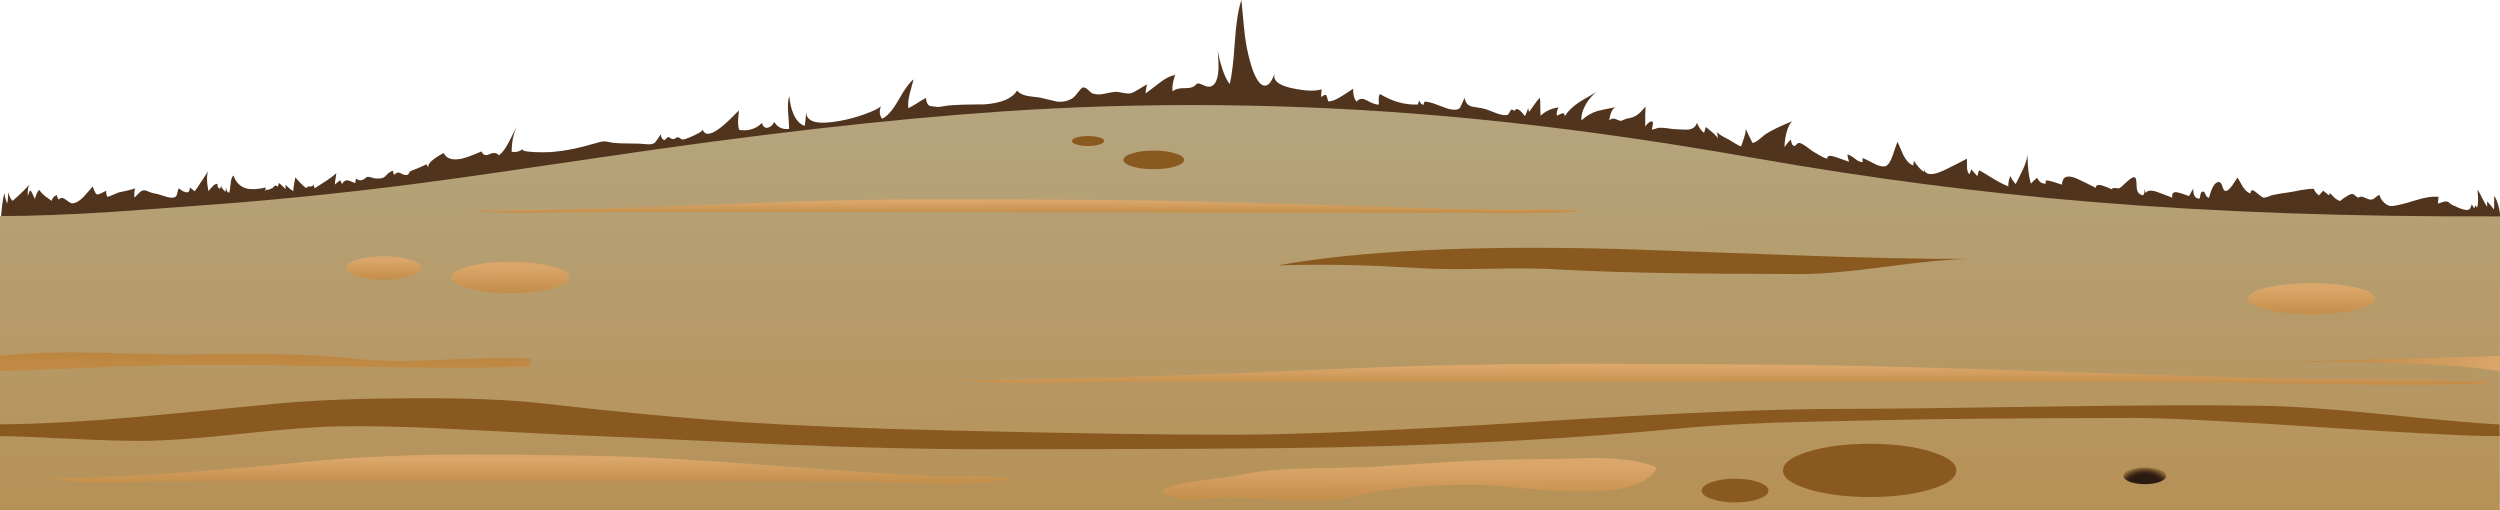
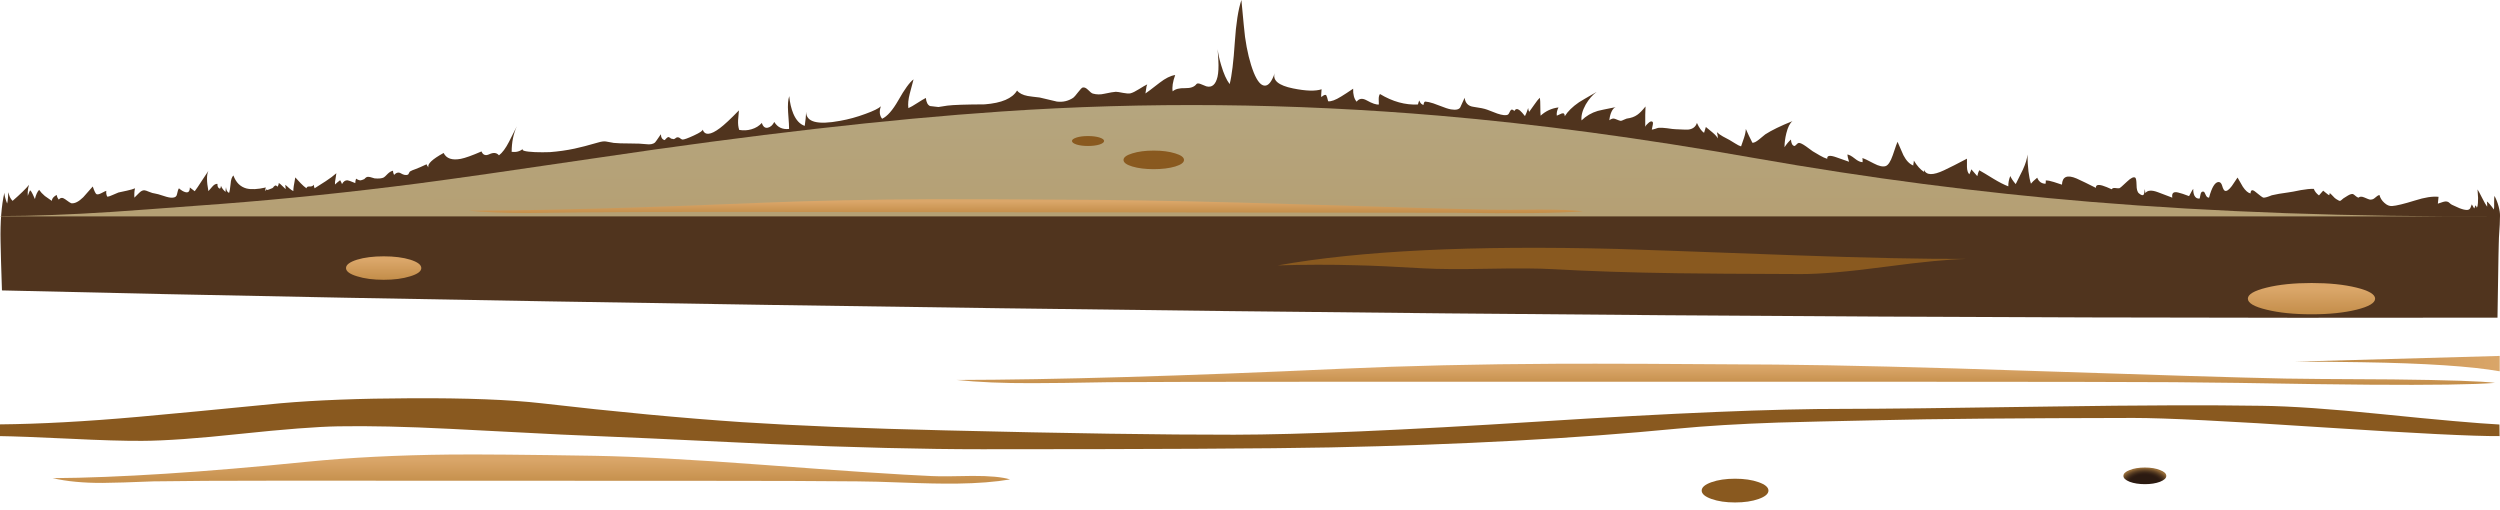
<svg xmlns="http://www.w3.org/2000/svg" xmlns:xlink="http://www.w3.org/1999/xlink" version="1.1" id="Layer_4" x="0px" y="0px" width="894.85px" height="182.55px" viewBox="0 0 894.85 182.55" style="enable-background:new 0 0 894.85 182.55;" xml:space="preserve">
  <symbol id="flash2.ai_x2F_Layer_4_x2F__x3C_Compound_Path_x3E_" viewBox="0 -6.65 21.65 6.65">
    <g id="Layer_1_8_">
      <path style="fill-rule:evenodd;clip-rule:evenodd;fill:#89591F;" d="M10.8,0c3,0,5.567-0.333,7.7-1    c2.1-0.633,3.15-1.417,3.15-2.35c0-0.933-1.05-1.717-3.15-2.35c-2.133-0.633-4.7-0.95-7.7-0.95S5.25-6.333,3.15-5.7    S0-4.283,0-3.35C0-2.417,1.05-1.633,3.15-1C5.283-0.333,7.833,0,10.8,0z" />
    </g>
  </symbol>
  <symbol id="flash2.ai_x2F_Layer_4_x2F__x3C_Compound_Path_x3E__x5F_1" viewBox="0 -3.55 11.5 3.55">
    <g id="Layer_1_7_">
      <path style="fill-rule:evenodd;clip-rule:evenodd;fill:#89591F;" d="M5.75,0C7.317,0,8.667-0.167,9.8-0.5    c1.133-0.367,1.7-0.783,1.7-1.25c0-0.5-0.567-0.933-1.7-1.3c-1.133-0.333-2.483-0.5-4.05-0.5c-1.6,0-2.95,0.167-4.05,0.5    C0.567-2.683,0-2.25,0-1.75C0-1.283,0.567-0.867,1.7-0.5C2.8-0.167,4.15,0,5.75,0z" />
    </g>
  </symbol>
  <symbol id="flash2.ai_x2F_Layer_4_x2F__x3C_Compound_Path_x3E__x5F_2" viewBox="0 -19.05 62.05 19.05">
    <g id="Layer_1_6_">
-       <path style="fill-rule:evenodd;clip-rule:evenodd;fill:#89591F;" d="M52.95-2.8c6.066-1.867,9.1-4.117,9.1-6.75    s-3.033-4.867-9.1-6.7c-6.034-1.867-13.333-2.8-21.9-2.8c-8.566,0-15.883,0.933-21.95,2.8C3.033-14.417,0-12.183,0-9.55    S3.033-4.667,9.1-2.8C15.167-0.933,22.483,0,31.05,0C39.583,0,46.883-0.933,52.95-2.8z" />
-     </g>
+       </g>
  </symbol>
  <symbol id="flash2.ai_x2F_Layer_4_x2F__x3C_Path_x3E_" viewBox="7.2 -5.5 73.3 5.5">
    <g id="Layer_1_16_">
      <linearGradient id="SVGID_1_" gradientUnits="userSpaceOnUse" x1="-0.013" y1="-2.75" x2="80.512" y2="-2.75">
        <stop offset="0" style="stop-color:#B78038" />
        <stop offset="1" style="stop-color:#DAA669" />
      </linearGradient>
      <path style="fill-rule:evenodd;clip-rule:evenodd;fill:url(#SVGID_1_);" d="M80.5,0v-5.5C70.3-3.7,53.817-2.617,31.05-2.25    C22.525-2.1,14.575-2.033,7.2-2.05L80.5,0z" />
    </g>
  </symbol>
  <symbol id="flash2.ai_x2F_Layer_4_x2F__x3C_Path_x3E__x5F_1" viewBox="0 -18.25 894.7 18.261">
    <g id="Layer_1_15_">
      <path style="fill-rule:evenodd;clip-rule:evenodd;fill:#89591F;" d="M894.65-9.4l0.05-4.15c-9.233-0.067-30.4,0.983-63.5,3.15    c-33.733,2.233-56.25,3.35-67.55,3.35C721.917-7.117,691.7-7.383,673-7.85c-16.267-0.333-28.434-0.617-36.5-0.85    c-13.833-0.466-25.934-1.2-36.3-2.2c-36.034-3.5-77.384-5.733-124.05-6.7c-22.333-0.433-63.9-0.65-124.7-0.65    c-20.767,0-45.85,0.617-75.25,1.85c-33.3,1.6-58.383,2.733-75.25,3.4c-17.7,0.933-30.983,1.617-39.85,2.05    c-15.867,0.8-29.217,1.1-40.05,0.9c-7.6-0.133-19.283-1.034-35.05-2.7c-15.233-1.633-26.95-2.467-35.15-2.5    C44.517-15.283,36-15.033,25.3-14.5c-12,0.567-20.433,0.883-25.3,0.95v4.2c14.3,0.133,30.817,1.033,49.55,2.7    c10.833,0.967,27.767,2.583,50.8,4.85c12.9,1.133,28.5,1.733,46.8,1.8c19.767,0.1,35.333-0.5,46.7-1.8    c26.533-3.067,50.433-5.317,71.7-6.75c20-1.3,44.284-2.284,72.85-2.95c43.6-1.067,78.05-1.583,103.35-1.55    c24,0.033,60.317,1.6,108.95,4.7c48.1,3.067,84.5,4.583,109.2,4.55c12.8,0,37.75,0.283,74.85,0.85    c31.233,0.467,56.167,0.55,74.8,0.25c10.5-0.133,24.7-1.117,42.6-2.95C872.783-7.75,886.95-9,894.65-9.4z" />
    </g>
  </symbol>
  <symbol id="flash2.ai_x2F_Layer_4_x2F__x3C_Path_x3E__x5F_10" viewBox="0 -5.017 399.05 5.024">
    <g id="Layer_1_4_">
      <linearGradient id="SVGID_2_" gradientUnits="userSpaceOnUse" x1="15845.185" y1="-553.266" x2="15851.61" y2="-553.266" gradientTransform="matrix(1.556420e-004 1 -1 -0.001 -356.207 -15853.1)">
        <stop offset="0" style="stop-color:#B78038" />
        <stop offset="1" style="stop-color:#DAA669" />
      </linearGradient>
      <path style="fill-rule:evenodd;clip-rule:evenodd;fill:url(#SVGID_2_);" d="M399.05-4.35c-9.6-0.667-24.883-0.833-45.85-0.5    L94.8-4.55C71.333-4.55,53.733-4.6,42-4.7c-9.433-0.133-16.483-0.216-21.15-0.25C12.75-4.95,5.8-4.667,0-4.1    c26.233,0.033,61.517,0.983,105.85,2.85C123.683-0.517,143.633-0.1,165.7,0c11.5,0.033,31.566-0.05,60.2-0.25    c17.633-0.133,41.083-0.65,70.35-1.55c34.333-1.067,57.683-1.717,70.05-1.95c3.3-0.067,8.967-0.05,17,0.05    C390.433-3.7,395.683-3.917,399.05-4.35z" />
    </g>
  </symbol>
  <symbol id="flash2.ai_x2F_Layer_4_x2F__x3C_Path_x3E__x5F_11" viewBox="0 -7.604 550.65 7.574">
    <g id="Layer_1_3_">
      <linearGradient id="SVGID_3_" gradientUnits="userSpaceOnUse" x1="15841.408" y1="-629.484" x2="15851.033" y2="-629.484" gradientTransform="matrix(1.038961e-004 1 -1 -0.001 -355.806 -15853.1)">
        <stop offset="0" style="stop-color:#B78038" />
        <stop offset="1" style="stop-color:#DAA669" />
      </linearGradient>
      <path style="fill-rule:evenodd;clip-rule:evenodd;fill:url(#SVGID_3_);" d="M505.65-7.55c-10.3,0.066-25.967,0.283-47,0.65    c-13.333,0.167-21,0.25-23,0.25c-18.933,0.1-47.4,0.15-85.4,0.15c-75.7,0.033-151.417,0.033-227.15,0    c-30.5,0-53.35-0.05-68.55-0.15C42.283-6.883,33.133-7,27.1-7C16.667-7.033,7.633-6.65,0-5.85c35.033,0.067,80.85,1.4,137.45,4    c23.2,1.067,49.1,1.667,77.7,1.8c15.533,0.066,41.583-0.034,78.15-0.3c22.833-0.2,53.3-0.95,91.4-2.25    c44.433-1.5,74.75-2.417,90.95-2.75c4.3-0.1,17.067-0.2,38.3-0.3c20.066-0.233,32.3-0.65,36.7-1.25    C543.083-7.5,528.083-7.717,505.65-7.55z" />
    </g>
  </symbol>
  <symbol id="flash2.ai_x2F_Layer_4_x2F__x3C_Path_x3E__x5F_12" viewBox="0 -15.367 177.65 15.367">
    <g id="Layer_1_2_">
      <linearGradient id="SVGID_4_" gradientUnits="userSpaceOnUse" x1="15830.182" y1="-443.412" x2="15849.731" y2="-443.412" gradientTransform="matrix(5.115090e-005 1 -1 -0.001 -355.397 -15853.1)">
        <stop offset="0" style="stop-color:#B78038" />
        <stop offset="1" style="stop-color:#DAA669" />
      </linearGradient>
-       <path style="fill-rule:evenodd;clip-rule:evenodd;fill:url(#SVGID_4_);" d="M155.85,0c9.3-0.1,16.566-1.233,21.8-3.4    c-2.7-6.133-12.617-9.017-29.75-8.65c-5.066,0.1-11.667,0.533-19.8,1.3C120.233-9.983,115.533-9.6,114-9.6    c-8.8,0.033-16.3-0.217-22.5-0.75c-7.733-0.633-15.1-1.783-22.1-3.45c-5.967-1.434-13.717-1.883-23.25-1.35    c-13.1,0.767-20.917,1.1-23.45,1c-5.2-0.533-9.184-0.783-11.95-0.75C5.85-14.867,2.267-13.783,0-11.65    C2.867-10.15,7.467-9,13.8-8.2c8.7,1.133,13.534,1.8,14.5,2c6.333,1.434,14.034,2.233,23.1,2.4c15.133,0.3,22.833,0.466,23.1,0.5    c17.167,1.133,26.933,1.767,29.3,1.9c11.1,0.633,20.883,0.95,29.35,0.95C137.683-0.45,145.25-0.3,155.85,0z" />
    </g>
  </symbol>
  <symbol id="flash2.ai_x2F_Layer_4_x2F__x3C_Path_x3E__x5F_2" viewBox="0 -10.467 342.7 10.447">
    <g id="Layer_1_14_">
      <linearGradient id="SVGID_5_" gradientUnits="userSpaceOnUse" x1="15837.35" y1="-525.74" x2="15850.6" y2="-525.74" gradientTransform="matrix(7.547170e-005 1 -1 -0.001 -355.585 -15853.1)">
        <stop offset="0" style="stop-color:#B78038" />
        <stop offset="1" style="stop-color:#DAA669" />
      </linearGradient>
      <path style="fill-rule:evenodd;clip-rule:evenodd;fill:url(#SVGID_5_);" d="M329.2-7.7c6.133,0.034,10.633-0.383,13.5-1.25    c-5.233-0.9-11.583-1.4-19.05-1.5c-4.9-0.066-11.667,0.067-20.3,0.4c-5.9,0.233-10.983,0.367-15.25,0.4    c-12.5,0.133-31.317,0.2-56.45,0.2L81.4-9.4c-20.167,0-35.283-0.083-45.35-0.25c-8.1-0.333-14.15-0.517-18.15-0.55    C11-10.233,5.033-9.667,0-8.5c23.6,0.167,53.9,2.117,90.9,5.85c15.333,1.533,32.467,2.4,51.4,2.6    c10.233,0.1,27.467-0.05,51.7-0.45c15.067-0.267,35.217-1.35,60.45-3.25c29.2-2.2,49.25-3.533,60.15-4    C317.433-7.883,322.3-7.867,329.2-7.7z" />
    </g>
  </symbol>
  <symbol id="flash2.ai_x2F_Layer_4_x2F__x3C_Path_x3E__x5F_3" viewBox="0 -6.75 190.05 6.718">
    <g id="Layer_1_13_">
      <linearGradient id="SVGID_6_" gradientUnits="userSpaceOnUse" x1="95.025" y1="6.712" x2="95.025" y2="-39.013">
        <stop offset="0" style="stop-color:#B78038" />
        <stop offset="1" style="stop-color:#DAA669" />
      </linearGradient>
-       <path style="fill-rule:evenodd;clip-rule:evenodd;fill:url(#SVGID_6_);" d="M190.05-2.35L189.3-5.1    c-14.566-0.566-33.3-0.633-56.2-0.2C102.2-4.733,83.5-4.45,77-4.45C66.467-4.483,53.633-4.767,38.5-5.3C21.4-6,8.567-6.483,0-6.75    v5.45c4.733,0.466,8.767,0.783,12.1,0.95c6.467,0.367,14.75,0.417,24.85,0.15C50.983-0.567,59.267-0.75,61.8-0.75    c7.367,0,18.434,0.05,33.2,0.15c12.733-0.133,23.733-0.733,33-1.8c7.233-0.833,17.6-0.917,31.1-0.25    C173.4-1.95,183.717-1.85,190.05-2.35z" />
    </g>
  </symbol>
  <symbol id="flash2.ai_x2F_Layer_4_x2F__x3C_Path_x3E__x5F_4" viewBox="0 -8.4 26.95 8.4">
    <g id="Layer_1_12_">
      <linearGradient id="SVGID_7_" gradientUnits="userSpaceOnUse" x1="15840.508" y1="-367.715" x2="15851.158" y2="-367.715" gradientTransform="matrix(9.389672e-005 1 -1 -0.001 -355.728 -15853.1)">
        <stop offset="0" style="stop-color:#B78038" />
        <stop offset="1" style="stop-color:#DAA669" />
      </linearGradient>
      <path style="fill-rule:evenodd;clip-rule:evenodd;fill:url(#SVGID_7_);" d="M26.95-4.2c0-1.167-1.317-2.15-3.95-2.95    c-2.633-0.833-5.8-1.25-9.5-1.25c-3.733,0-6.917,0.417-9.55,1.25C1.317-6.35,0-5.367,0-4.2c0,1.167,1.317,2.167,3.95,3    C6.583-0.4,9.767,0,13.5,0s6.9-0.4,9.5-1.2C25.633-2.033,26.95-3.033,26.95-4.2z" />
    </g>
  </symbol>
  <symbol id="flash2.ai_x2F_Layer_4_x2F__x3C_Path_x3E__x5F_5" viewBox="0 -11.2 42.2 11.2">
    <g id="Layer_1_11_">
      <linearGradient id="SVGID_8_" gradientUnits="userSpaceOnUse" x1="15836.426" y1="-375.53" x2="15850.626" y2="-375.53" gradientTransform="matrix(7.042254e-005 1 -1 -0.001 -355.546 -15853.1)">
        <stop offset="0" style="stop-color:#B78038" />
        <stop offset="1" style="stop-color:#DAA669" />
      </linearGradient>
-       <path style="fill-rule:evenodd;clip-rule:evenodd;fill:url(#SVGID_8_);" d="M36-1.65c4.133-1.1,6.2-2.417,6.2-3.95    c0-1.566-2.067-2.883-6.2-3.95c-4.1-1.1-9.067-1.65-14.9-1.65c-5.833,0-10.8,0.55-14.9,1.65C2.067-8.483,0-7.167,0-5.6    c0,1.533,2.067,2.85,6.2,3.95C10.3-0.55,15.267,0,21.1,0C26.933,0,31.9-0.55,36-1.65z" />
    </g>
  </symbol>
  <symbol id="flash2.ai_x2F_Layer_4_x2F__x3C_Path_x3E__x5F_6" viewBox="0 -11.2 45.55 11.2">
    <g id="Layer_1_10_">
      <linearGradient id="SVGID_9_" gradientUnits="userSpaceOnUse" x1="15836.424" y1="-377.205" x2="15850.624" y2="-377.205" gradientTransform="matrix(7.042254e-005 1 -1 -0.001 -355.546 -15853.1)">
        <stop offset="0" style="stop-color:#B78038" />
        <stop offset="1" style="stop-color:#DAA669" />
      </linearGradient>
      <path style="fill-rule:evenodd;clip-rule:evenodd;fill:url(#SVGID_9_);" d="M38.9-1.65c4.434-1.1,6.65-2.417,6.65-3.95    s-2.216-2.85-6.65-3.95c-4.467-1.1-9.833-1.65-16.1-1.65c-6.3,0-11.667,0.55-16.1,1.65C2.233-8.483,0-7.167,0-5.6    c0,1.533,2.233,2.85,6.7,3.95C11.133-0.55,16.5,0,22.8,0C29.067,0,34.433-0.55,38.9-1.65z" />
    </g>
  </symbol>
  <symbol id="flash2.ai_x2F_Layer_4_x2F__x3C_Path_x3E__x5F_8" viewBox="0 -8.5 23.9 8.5">
    <g id="Layer_1_9_">
      <path style="fill-rule:evenodd;clip-rule:evenodd;fill:#89591F;" d="M23.9-4.25c0-1.167-1.167-2.167-3.5-3    c-2.333-0.833-5.15-1.25-8.45-1.25c-3.3,0-6.117,0.417-8.45,1.25S0-5.417,0-4.25s1.167,2.167,3.5,3S8.65,0,11.95,0    c3.3,0,6.117-0.417,8.45-1.25C22.733-2.083,23.9-3.083,23.9-4.25z" />
    </g>
  </symbol>
  <symbol id="flash2.ai_x2F_Layer_4_x2F__x3C_Path_x3E__x5F_9" viewBox="0 -9.451 246.7 9.405">
    <g id="Layer_1_5_">
      <path style="fill-rule:evenodd;clip-rule:evenodd;fill:#89591F;" d="M187.05-9.45c-21.133,0.067-35.883,0.167-44.25,0.3    c-16.5,0.233-31.233,0.717-44.2,1.45c-5.267,0.3-13.017,0.35-23.25,0.15C65.117-7.75,57.4-7.7,52.2-7.4    C42.033-6.8,34.067-6.433,28.3-6.3C18.967-6.033,9.533-6.05,0-6.35c29.333,5.267,69.767,7.233,121.3,5.9    c4.2-0.1,25.667-0.867,64.4-2.3c24.973-0.906,45.306-1.331,61-1.275c-6.527-0.146-16.161-1.07-28.9-2.775    C204.333-8.6,194.083-9.483,187.05-9.45z" />
    </g>
  </symbol>
  <g>
    <path style="fill-rule:evenodd;clip-rule:evenodd;fill:#50341E;" d="M894.85,77.3c-0.033,2.233-0.116,4.133-0.25,5.7   c-0.1,1.167-0.166,2.633-0.199,4.4c-0.034,0.967-0.067,2.434-0.101,4.4l-0.35,21.9c-190.601,0.366-396.65-1.15-618.15-4.55   c-110.767-1.7-202.466-3.434-275.1-5.2c-0.267-7.834-0.434-13.7-0.5-17.6C0.067,79.417,0.517,73.633,1.55,69   c0.034,0.9,0.367,2.183,1,3.85c0.133-0.434,0.233-1.1,0.3-2c0.033-1,0.1-1.684,0.2-2.05c0.167,1.267,0.65,2.3,1.45,3.1   c2.767-2.4,4.733-4.316,5.9-5.75c-0.4,1.167-0.55,2.483-0.45,3.95c0.4-1.1,0.667-1.767,0.8-2c0.333,0.233,0.667,0.733,1,1.5   c0.433,0.967,0.683,1.517,0.75,1.65c0.333-1.467,0.833-2.567,1.5-3.3c0.5,0.733,1.183,1.466,2.05,2.2   c0.467,0.367,1.3,0.95,2.5,1.75c0.034-0.467,0.233-0.9,0.6-1.3s0.767-0.667,1.2-0.8c0,0.534,0.233,1.083,0.7,1.65   c0.6-0.767,1.35-0.817,2.25-0.15c1.267,0.934,2,1.417,2.2,1.45c1.233,0.167,2.667-0.55,4.3-2.15c1.7-1.934,2.833-3.217,3.4-3.85   c0.566,1.667,1.017,2.583,1.35,2.75c0.333,0.167,0.9,0.05,1.7-0.35c1-0.533,1.6-0.816,1.8-0.85c-0.1,0.8,0.017,1.5,0.35,2.1   c0.5-0.033,1.167-0.25,2-0.65c1.067-0.467,1.733-0.75,2-0.85c0.4-0.1,1.4-0.316,3-0.65c1.233-0.267,2.217-0.55,2.95-0.85   c-0.233,0.7-0.317,1.817-0.25,3.35c0.133-0.1,0.667-0.633,1.6-1.6c0.667-0.7,1.3-1.05,1.9-1.05c0.333,0,0.917,0.183,1.75,0.55   c0.9,0.367,1.583,0.567,2.05,0.6c0.567,0.067,1.65,0.367,3.25,0.9c1.367,0.467,2.4,0.667,3.1,0.6c0.933-0.033,1.467-0.433,1.6-1.2   c0.233-1.133,0.467-1.85,0.7-2.15c0.867,0.767,1.667,1.233,2.4,1.4c1,0.233,1.5-0.333,1.5-1.7l1.75,1.35   c0.633-0.833,1.45-2.034,2.45-3.6c1.2-1.833,2.017-3.067,2.45-3.7c-0.667,1.367-0.667,3.783,0,7.25   c0.1-0.066,0.583-0.617,1.45-1.65c0.567-0.667,1.167-0.983,1.8-0.95c-0.067,0.7,0.1,1.217,0.5,1.55c0.4,0.367,0.65,0.083,0.75-0.85   c0.267,0.767,0.816,1.5,1.65,2.2c-0.033-0.467,0.017-1.034,0.15-1.7c0.067,1.067,0.434,1.75,1.1,2.05   c0.2-0.466,0.383-1.55,0.55-3.25c0.1-1.466,0.434-2.466,1-3c0.9,2.5,2.45,4.05,4.65,4.65c1.733,0.433,4.05,0.316,6.95-0.35   c-0.133,0.3-0.2,0.733-0.2,1.3c0.274-0.329,0.457-0.579,0.55-0.75c-0.171,0.407,0.145,0.44,0.95,0.1c1.6-0.6,1.966-0.783,1.1-0.55   c0.034,0,0.3-0.233,0.8-0.7c0.267-0.233,0.6-0.117,1,0.35c0.3-0.5,0.45-0.95,0.45-1.35c0.367,0.2,0.784,0.55,1.25,1.05   c0.6,0.6,1,0.983,1.2,1.15c-0.033-0.733-0.083-1.25-0.15-1.55c0.267,0.167,0.733,0.567,1.4,1.2c0.567,0.5,1.067,0.85,1.5,1.05   c-0.033-0.733,0.2-2.367,0.7-4.9c0.433,0.467,1.066,1.15,1.9,2.05c0.733,0.767,1.433,1.383,2.1,1.85   c0.066-0.467,0.417-0.683,1.05-0.65c0.733,0.067,1.267-0.15,1.6-0.65c-0.033,0.3,0.05,0.733,0.25,1.3c2.333-1.5,3.667-2.35,4-2.55   c1.533-1,2.8-1.95,3.8-2.85c-0.033,0.2-0.133,0.867-0.3,2c-0.167,0.767-0.233,1.45-0.2,2.05c0.133-0.1,0.434-0.367,0.9-0.8   c0.367-0.333,0.684-0.583,0.95-0.75c0.033,0.1,0.15,0.317,0.35,0.65c0.167,0.3,0.267,0.55,0.3,0.75c0.567-1,1.25-1.45,2.05-1.35   c0.233,0,1.15,0.333,2.75,1c-0.034-0.2-0.017-0.466,0.05-0.8c0.133-0.467,0.2-0.733,0.2-0.8c0.667,0.433,1.216,0.633,1.65,0.6   c0.267-0.033,0.7-0.183,1.3-0.45c0.067-0.033,0.2-0.167,0.4-0.4c0.2-0.2,0.45-0.333,0.75-0.4c0.434-0.066,1.284,0.117,2.55,0.55   c1.533,0.133,2.633,0.017,3.3-0.35c0.2-0.1,0.684-0.55,1.45-1.35c0.6-0.566,1.217-0.917,1.85-1.05c-0.034,0.3,0,0.583,0.1,0.85   c0.034,0.167,0.117,0.383,0.25,0.65c0.833-0.867,1.65-1.05,2.45-0.55c1,0.6,1.85,0.75,2.55,0.45c0.067-0.033,0.184-0.217,0.35-0.55   c0.133-0.333,0.267-0.534,0.4-0.6c0.434-0.267,1.1-0.55,2-0.85c0.9-0.333,2.2-0.9,3.9-1.7c0.066,0.3,0.283,0.667,0.65,1.1   c-0.434-1.2,1.383-2.917,5.45-5.15c0.967,2,3.017,2.7,6.15,2.1c1.566-0.3,4.033-1.184,7.4-2.65c0.533,1.3,1.467,1.633,2.8,1   c1.5-0.7,2.65-0.567,3.45,0.4c1.2-0.9,2.4-2.517,3.6-4.85c0.667-1.3,1.6-3.15,2.8-5.55c-1.233,2.7-1.85,5.75-1.85,9.15   c1.63,0.2,2.98-0.167,4.05-1.1c-0.689,0.634,0.744,1.034,4.3,1.2c1.767,0.066,3.55,0.066,5.35,0c3.033-0.233,5.967-0.65,8.8-1.25   c2.067-0.434,4.883-1.167,8.45-2.2c1.233-0.367,2.183-0.483,2.85-0.35c0.466,0.067,1.383,0.233,2.75,0.5   c1.233,0.133,3.167,0.2,5.8,0.2c2.533,0,4.45,0.083,5.75,0.25c1.5,0.2,2.583-0.017,3.25-0.65c0.1-0.067,0.783-1.034,2.05-2.9   c0.067,1.233,0.534,1.934,1.4,2.1c0.6-0.733,1.05-1.1,1.35-1.1c0.133,0.034,0.317,0.117,0.55,0.25c0.233,0.167,0.3,0.25,0.2,0.25   c-0.1,0,0.267,0.083,1.1,0.25c0.133,0,0.333-0.1,0.6-0.3s0.467-0.317,0.6-0.35c0.467-0.033,0.833,0.083,1.1,0.35   c0.333,0.267,0.617,0.417,0.85,0.45c0.534,0.033,1.883-0.45,4.05-1.45c2.229-1.031,3.279-1.748,3.15-2.15   c0.768,2.199,2.834,2.032,6.2-0.5c1.566-1.167,3.833-3.283,6.8-6.35c-0.067,0.767-0.167,1.933-0.3,3.5   c-0.067,1.367,0.066,2.533,0.4,3.5c1.533,0.267,3.017,0.183,4.45-0.25c1.467-0.433,2.684-1.183,3.65-2.25   c0.433,1.367,1.15,1.933,2.15,1.7c0.933-0.2,1.7-0.883,2.3-2.05c1.167,1.934,2.934,2.767,5.3,2.5c0.033-0.533-0.083-2.533-0.35-6   c-0.167-2.533-0.033-4.45,0.4-5.75c0.233,2.4,0.717,4.483,1.45,6.25c1,2.367,2.367,3.833,4.1,4.4   c0.291-1.938,0.458-3.612,0.5-5.025c-0.001,3.665,4.049,4.74,12.15,3.225c3.033-0.533,6.066-1.367,9.1-2.5   c2.867-1.033,4.7-1.933,5.5-2.7c-0.633,1.833-0.483,3.317,0.45,4.45c1.833-0.833,3.767-3.033,5.8-6.6   c2.233-3.967,4.05-6.467,5.45-7.5c-0.033,0.1-0.483,1.8-1.35,5.1c-0.533,2.033-0.7,3.767-0.5,5.2c0.767-0.333,1.817-0.934,3.15-1.8   c1.4-0.9,2.434-1.517,3.1-1.85c0.167,1.567,0.667,2.534,1.5,2.9c0.1,0.033,1.1,0.15,3,0.35c2.067-0.3,3.133-0.466,3.2-0.5   c2.133-0.267,6.583-0.417,13.35-0.45c6.066-0.467,9.933-2.117,11.6-4.95c0.767,0.967,2.034,1.617,3.8,1.95   c1,0.167,2.433,0.35,4.3,0.55c1.5,0.333,3.55,0.817,6.15,1.45c2.133,0.267,4.083-0.184,5.85-1.35c0.3-0.2,0.883-0.867,1.75-2   c0.8-1.067,1.367-1.633,1.7-1.7c0.566-0.1,1.183,0.184,1.85,0.85c0.767,0.8,1.35,1.25,1.75,1.35c1.333,0.367,2.7,0.383,4.1,0.05   c2.034-0.433,3.4-0.667,4.1-0.7c0.434,0,1.317,0.133,2.65,0.4c1.167,0.233,2.034,0.283,2.6,0.15c0.767-0.2,1.783-0.7,3.05-1.5   c1.433-0.9,2.417-1.467,2.95-1.7c-0.2,0.4-0.333,0.95-0.4,1.65c-0.1,0.8-0.183,1.333-0.25,1.6c0.4-0.233,2.1-1.517,5.1-3.85   c2.066-1.6,3.917-2.517,5.55-2.75c-0.867,2.4-1.167,4.35-0.9,5.85c0.9-0.833,2.4-1.217,4.5-1.15c1.933,0.034,3.267-0.45,4-1.45   c0.233-0.3,0.717-0.317,1.45-0.05c0.4,0.167,1.1,0.45,2.1,0.85c2,0.533,3.333-0.6,4-3.4c0.333-1.5,0.434-3.467,0.3-5.9   c-0.103-1.697-0.186-3.031-0.25-4c0.19,1.681,0.607,3.581,1.25,5.7c0.9,3.067,1.917,5.333,3.05,6.8c0.767-2.967,1.383-8,1.85-15.1   c0.433-6.6,1.217-11.6,2.35-15c0.7,7.567,1.133,11.967,1.3,13.2c0.7,5.033,1.75,9.316,3.15,12.85c1.233,3,2.517,4.534,3.851,4.6   c1.355,0.099,2.563-1.393,3.625-4.475c-0.835,2.593,1.356,4.418,6.574,5.475c4.601,0.934,8,1.033,10.2,0.3   c0,0.3-0.033,0.767-0.1,1.4c-0.066,0.533-0.066,1,0,1.4c0.934-0.8,1.533-1,1.8-0.6c0.167,0.267,0.384,0.967,0.65,2.1   c1.066,0.133,2.616-0.433,4.649-1.7c1.101-0.667,2.533-1.6,4.3-2.8c-0.066,2.067,0.351,3.617,1.25,4.65   c0.867-1.167,2.051-1.333,3.551-0.5c2.033,1.133,3.5,1.633,4.399,1.5c-0.033-0.867-0.05-1.517-0.05-1.95c0-0.8,0.15-1.4,0.45-1.8   c4.533,2.733,9.066,3.983,13.6,3.75c0.033-0.2,0.101-0.45,0.2-0.75c0.134-0.3,0.217-0.533,0.25-0.7c0.366,0.966,0.884,1.5,1.55,1.6   c0.066-0.733,0.267-1.133,0.601-1.2c0.066,0,0.5,0.066,1.3,0.2c0.833,0.167,2.133,0.6,3.899,1.3c1.733,0.7,3.067,1.133,4,1.3   c1.801,0.3,2.917,0.05,3.351-0.75c0.267-0.533,0.783-1.667,1.55-3.4c0.233,1.933,1.316,3.017,3.25,3.25c2.2,0.3,3.8,0.633,4.8,1   c0.533,0.2,1.75,0.667,3.65,1.4c1.8,0.6,3.05,0.733,3.75,0.4c0.233-0.1,0.533-0.566,0.899-1.4c0.367-0.6,0.851-0.566,1.45,0.1   c0.434-0.867,1.101-0.933,2-0.2c0.467,0.4,1.066,1.067,1.8,2c0.334-0.6,0.717-1.566,1.15-2.9c0,0.367,0.116,0.833,0.35,1.4   c0.101-0.133,0.717-1,1.851-2.6c0.733-1.1,1.399-1.917,2-2.45c0.1,0.733,0.149,1.8,0.149,3.2c0,1.466,0.034,2.533,0.101,3.2   c1.833-1.667,3.967-2.65,6.399-2.95c-0.533,1.066-0.733,2.05-0.6,2.95c0.333-0.133,0.934-0.4,1.8-0.8c0.7-0.2,1.05,0.133,1.05,1   c1.067-1.733,2.767-3.4,5.101-5c0.666-0.434,2.767-1.667,6.3-3.7c-1.467,1.067-2.767,2.567-3.9,4.5   c-1.199,2.167-1.699,4.067-1.5,5.7c1.634-1.6,3.567-2.733,5.801-3.4c0.545-0.161,2.678-0.61,6.399-1.35   c-0.575,0.204-1.075,0.771-1.5,1.7c-0.399,0.9-0.649,1.9-0.75,3c0.767-0.6,1.45-0.767,2.05-0.5c1.134,0.467,1.784,0.7,1.95,0.7   c0.233,0.033,0.601-0.083,1.101-0.35c0.566-0.267,0.933-0.417,1.1-0.45c1.566-0.2,2.833-0.65,3.8-1.35   c0.834-0.567,1.816-1.567,2.95-3c-0.1,1.6-0.134,4.033-0.1,7.3c0.166-0.433,0.533-0.883,1.1-1.35c0.634-0.6,1.134-0.75,1.5-0.45   c0.2,0.167,0.217,0.6,0.05,1.3c-0.2,0.867-0.3,1.367-0.3,1.5c0.3-0.033,0.717-0.133,1.25-0.3c0.533-0.2,0.934-0.317,1.2-0.35   c0.7-0.067,1.7-0.017,3,0.15c1.533,0.233,2.533,0.35,3,0.35c2.733,0.133,4.233,0.183,4.5,0.15c1.666-0.167,2.733-0.967,3.2-2.4   c0.8,1.767,1.649,2.95,2.55,3.55c0.1-0.233,0.316-0.933,0.649-2.1c0.434,0.4,1.2,1.033,2.301,1.9c1,0.833,1.666,1.566,2,2.2   c-0.034-0.8-0.15-1.55-0.351-2.25c0.533,0.534,1.25,1.05,2.15,1.55c0.533,0.3,1.316,0.717,2.35,1.25   c0.101,0.033,0.783,0.45,2.05,1.25c0.834,0.533,1.534,0.883,2.101,1.05c0.467-1.367,0.816-2.383,1.05-3.05   c0.4-1.2,0.616-2.267,0.65-3.2c0.633,1.467,1.416,3.117,2.35,4.95c0.533,0.066,1.316-0.317,2.35-1.15   c0.567-0.434,1.317-1.05,2.25-1.85c2.267-1.467,5.517-3.05,9.75-4.75c-0.933,0.733-1.666,2.183-2.199,4.35   c-0.434,1.733-0.65,3.4-0.65,5c0.733-1.133,1.5-2.05,2.3-2.75c0.101,1.367,0.5,2.133,1.2,2.3c0.167,0.033,0.417-0.133,0.75-0.5   s0.616-0.567,0.85-0.6c0.5-0.033,1.367,0.383,2.601,1.25c0.666,0.467,1.467,1.05,2.399,1.75c0.567,0.333,1.417,0.833,2.551,1.5   c0.966,0.567,1.85,0.967,2.649,1.2c-0.166-1.2,0.917-1.383,3.25-0.55c2.967,1.067,4.483,1.6,4.55,1.6   c-0.366-1.167-0.566-2.033-0.6-2.6c0.634,0.067,1.517,0.55,2.65,1.45c1.066,0.867,2,1.3,2.8,1.3c0.033-0.7,0-1.183-0.101-1.45   c0.5,0.066,1.867,0.7,4.101,1.9c1.833,0.967,3.25,1.283,4.25,0.95c0.899-0.3,1.75-1.6,2.55-3.9c1-3,1.566-4.6,1.7-4.8   c0.434,0.933,1.133,2.533,2.1,4.8c1,1.934,2.184,3.167,3.55,3.7c-0.033-0.233,0-0.533,0.101-0.9c0.066-0.434,0.1-0.717,0.1-0.85   c1.134,1.867,2.351,3.217,3.65,4.05V60.8c0.8,1.967,3.184,2.017,7.149,0.15c2.134-1,4.867-2.383,8.2-4.15   c0.033,0.567,0.033,1.55,0,2.95c0.033,1.233,0.316,2.117,0.851,2.65c0.433-0.933,0.666-1.533,0.699-1.8   c0.467,0.5,1.184,1.316,2.15,2.45c0.2-0.933,0.434-1.633,0.7-2.1c1.133,0.633,2.833,1.65,5.1,3.05c2.033,1.233,3.8,2.133,5.3,2.7   c-0.033-1.2,0.2-2.434,0.7-3.7c0.4,0.9,1.05,1.867,1.95,2.9c1.667-3.367,2.517-5.083,2.55-5.15c0.967-2.1,1.517-3.917,1.65-5.45   c0.066,4.567,0.483,8.05,1.25,10.45c0.366-0.5,1.116-1.217,2.25-2.15c0.233,0.667,0.616,1.2,1.149,1.6   c0.567,0.4,1.184,0.583,1.851,0.55c0.066-0.533,0.083-0.917,0.05-1.15c0.7-0.033,1.667,0.15,2.9,0.55   c0.666,0.233,1.633,0.55,2.899,0.95c0.134-2.9,1.884-3.633,5.25-2.2c1.767,0.8,4.066,1.917,6.9,3.35   c-0.066-1.033,0.733-1.3,2.399-0.8c0.867,0.267,1.95,0.7,3.25,1.3c0.233-0.367,0.634-0.517,1.2-0.45c0.834,0.1,1.334,0.133,1.5,0.1   c0.267-0.066,1.2-0.867,2.8-2.4c1.4-1.333,2.384-1.8,2.95-1.4c0.267,0.2,0.417,1.05,0.45,2.55c0,1.567,0.283,2.583,0.85,3.05   c0.834,0.7,1.4,0.85,1.7,0.45c0.167-0.233,0.3-0.9,0.4-2c0.033,0.3,0.1,0.783,0.2,1.45c0.8-1.033,2.3-1.133,4.5-0.3   c3.333,1.3,5.05,1.95,5.149,1.95c-0.267-1.633,0.417-2.25,2.05-1.85c0.9,0.2,2.217,0.633,3.95,1.3c0.033-0.067,0.267-0.5,0.7-1.3   c0.3-0.6,0.566-1.033,0.8-1.3c-0.033,0.933,0.101,1.733,0.4,2.4c0.434,0.833,1.066,1.183,1.899,1.05   c0.167-0.966,0.284-1.533,0.351-1.7c0.2-0.633,0.55-0.883,1.05-0.75c0.233,0.066,0.483,0.45,0.75,1.15c0.267,0.667,0.667,1,1.2,1   c0.967-3.633,2.083-5.5,3.35-5.6c0.634-0.033,1.084,0.417,1.351,1.35c0.3,1.067,0.633,1.667,1,1.8c0.6,0.233,1.416-0.333,2.449-1.7   c0.534-0.767,1.217-1.783,2.051-3.05c0.333,0.567,0.966,1.667,1.899,3.3c0.934,1.4,1.851,2.2,2.75,2.4   c0.066-1.333,0.667-1.517,1.8-0.55c1.634,1.367,2.584,2.05,2.851,2.05c0.533,0.033,1.517-0.25,2.95-0.85   c1.533-0.367,3.449-0.7,5.75-1c1.033-0.133,2.583-0.417,4.649-0.85c1.867-0.333,3.417-0.483,4.65-0.45   c0.333,0.9,0.95,1.683,1.85,2.35c0.367-0.367,0.867-0.934,1.5-1.7c0.134,0.1,0.483,0.383,1.05,0.85   c0.434,0.367,0.801,0.633,1.101,0.8c0.133-0.333,0.2-0.6,0.2-0.8c0.233,0.167,0.6,0.517,1.1,1.05c0.467,0.533,0.866,0.9,1.2,1.1   c0.767,0.5,1.25,0.717,1.45,0.65c0.166-0.066,0.55-0.367,1.149-0.9c0.267-0.167,0.8-0.5,1.601-1c0.733-0.433,1.316-0.617,1.75-0.55   c0.199,0.033,0.517,0.25,0.949,0.65c0.4,0.367,0.767,0.583,1.101,0.65c0.467-0.433,1.133-0.467,2-0.1   c1.233,0.533,1.934,0.8,2.1,0.8c0.733,0.033,1.334-0.184,1.8-0.65c0.601-0.566,1.134-0.9,1.601-1c0.267,1.067,0.85,2,1.75,2.8   c0.899,0.833,1.816,1.217,2.75,1.15c1.533-0.1,4.283-0.767,8.25-2c3.434-1.1,6.233-1.533,8.399-1.3   c-0.033,0.533-0.116,1.35-0.25,2.45c1.534-0.566,2.517-0.833,2.95-0.8c0.467,0.033,0.834,0.183,1.101,0.45   c0.399,0.367,0.733,0.617,1,0.75c1.533,0.7,2.416,1.1,2.649,1.2c1.2,0.467,2.134,0.683,2.8,0.65c0.534-0.033,0.917-0.267,1.15-0.7   c0.033-0.034,0.2-0.467,0.5-1.3l0.85,1.45c0.101-0.1,0.184-0.283,0.25-0.55c0.067-0.267,0.134-0.45,0.2-0.55   c0.167,0.1,0.334,0.383,0.5,0.85c0.233-0.367,0.367-0.934,0.4-1.7c0.033-0.867,0.05-1.467,0.05-1.8c-0.1-1.333-0.167-2.35-0.2-3.05   c0.367,0.567,0.934,1.617,1.7,3.15c0.667,1.333,1.25,2.35,1.75,3.05c0.033-0.6,0-1.233-0.1-1.9c0.633,0.467,1.466,1.433,2.5,2.9   c0.1-0.3,0.133-1.117,0.1-2.45c0-1.367,0.033-2.183,0.1-2.45c0.601,1.066,1.101,2.333,1.5,3.8   C894.717,75.267,894.884,76.4,894.85,77.3z" />
    <g>
      <linearGradient id="SVGID_10_" gradientUnits="userSpaceOnUse" x1="-174.61" y1="447.426" x2="-32.485" y2="447.426" gradientTransform="matrix(7.036060e-006 -1 1 -0.001 -1.932173e-004 -3.910097e-004)">
        <stop offset="0" style="stop-color:#B69259" />
        <stop offset="1" style="stop-color:#B5A680" />
      </linearGradient>
-       <path style="fill-rule:evenodd;clip-rule:evenodd;fill:url(#SVGID_10_);" d="M894.85,77.45l-0.05,105.1H0V77.35    c11.8-0.033,25.133-0.533,40-1.5c3.767-0.233,16.767-1.184,39-2.85c22.7-1.733,46.3-4.183,70.8-7.35    c12.534-1.633,33.867-4.683,64-9.15c55.767-8.3,104.034-13.833,144.8-16.6c51.5-3.5,103.683-3,156.55,1.5    c34.8,2.967,72.466,8.033,113,15.2c40.466,7.133,80.533,12.35,120.199,15.65C792.616,75.917,841.45,77.65,894.85,77.45z" />
+       <path style="fill-rule:evenodd;clip-rule:evenodd;fill:url(#SVGID_10_);" d="M894.85,77.45H0V77.35    c11.8-0.033,25.133-0.533,40-1.5c3.767-0.233,16.767-1.184,39-2.85c22.7-1.733,46.3-4.183,70.8-7.35    c12.534-1.633,33.867-4.683,64-9.15c55.767-8.3,104.034-13.833,144.8-16.6c51.5-3.5,103.683-3,156.55,1.5    c34.8,2.967,72.466,8.033,113,15.2c40.466,7.133,80.533,12.35,120.199,15.65C792.616,75.917,841.45,77.65,894.85,77.45z" />
      <use xlink:href="#flash2.ai_x2F_Layer_4_x2F__x3C_Path_x3E__x5F_12" width="177.65" height="15.367" y="-15.367" transform="matrix(1 0 0 -1 415.4 163.9)" style="overflow:visible;opacity:0.102;enable-background:new    ;" />
      <use xlink:href="#flash2.ai_x2F_Layer_4_x2F__x3C_Path_x3E__x5F_11" width="550.65" height="7.574" y="-7.604" transform="matrix(1 0 0 -1 342.4 130.15)" style="overflow:visible;opacity:0.289;enable-background:new    ;" />
      <use xlink:href="#flash2.ai_x2F_Layer_4_x2F__x3C_Path_x3E__x5F_10" width="399.05" height="5.024" y="-5.017" transform="matrix(1 0 0 -1 167.6 71.3)" style="overflow:visible;opacity:0.289;enable-background:new    ;" />
      <use xlink:href="#flash2.ai_x2F_Layer_4_x2F__x3C_Path_x3E__x5F_9" width="246.7" height="9.405" y="-9.451" transform="matrix(1 0 0 -1 457.35 88.65)" style="overflow:visible;opacity:0.191;enable-background:new    ;" />
      <use xlink:href="#flash2.ai_x2F_Layer_4_x2F__x3C_Compound_Path_x3E__x5F_2" width="62.05" height="19.05" y="-19.05" transform="matrix(1 0 0 -1 638.2 158.85)" style="overflow:visible;opacity:0.289;enable-background:new    ;" />
      <use xlink:href="#flash2.ai_x2F_Layer_4_x2F__x3C_Compound_Path_x3E__x5F_1" width="11.5" height="3.55" y="-3.55" transform="matrix(1 0 0 -1 383.7 48.7)" style="overflow:visible;opacity:0.289;enable-background:new    ;" />
      <use xlink:href="#flash2.ai_x2F_Layer_4_x2F__x3C_Compound_Path_x3E_" width="21.65" height="6.65" y="-6.65" transform="matrix(1 0 0 -1 402.15 53.9)" style="overflow:visible;opacity:0.289;enable-background:new    ;" />
      <use xlink:href="#flash2.ai_x2F_Layer_4_x2F__x3C_Path_x3E__x5F_8" width="23.9" height="8.5" y="-8.5" transform="matrix(1 0 0 -1 609.1 171.35)" style="overflow:visible;opacity:0.289;enable-background:new    ;" />
      <radialGradient id="SVGID_11_" cx="767.65" cy="173.7" r="10.537" gradientTransform="matrix(1 0 0 -0.664 0 289.088)" gradientUnits="userSpaceOnUse">
        <stop offset="0.533" style="stop-color:#2B1A11" />
        <stop offset="0.596" style="stop-color:#301D13" />
        <stop offset="0.667" style="stop-color:#3D2818" />
        <stop offset="0.741" style="stop-color:#533920" />
        <stop offset="0.82" style="stop-color:#72502B" />
        <stop offset="0.886" style="stop-color:#936A37" />
      </radialGradient>
      <path style="fill-rule:evenodd;clip-rule:evenodd;fill:url(#SVGID_11_);" d="M767.75,167.35c2.134,0,3.934,0.301,5.4,0.9    c1.5,0.566,2.25,1.267,2.25,2.1c0,0.801-0.75,1.5-2.25,2.101c-1.5,0.566-3.301,0.85-5.4,0.85s-3.917-0.283-5.45-0.85    c-1.5-0.601-2.25-1.3-2.25-2.101c0-0.833,0.75-1.533,2.25-2.1C763.8,167.65,765.616,167.35,767.75,167.35z" />
      <use xlink:href="#flash2.ai_x2F_Layer_4_x2F__x3C_Path_x3E__x5F_6" width="45.55" height="11.2" y="-11.2" transform="matrix(1 0 0 -1 804.6 101.3)" style="overflow:visible;opacity:0.289;enable-background:new    ;" />
      <use xlink:href="#flash2.ai_x2F_Layer_4_x2F__x3C_Path_x3E__x5F_5" width="42.2" height="11.2" y="-11.2" transform="matrix(1 0 0 -1 161.6 93.7)" style="overflow:visible;opacity:0.289;enable-background:new    ;" />
      <use xlink:href="#flash2.ai_x2F_Layer_4_x2F__x3C_Path_x3E__x5F_4" width="26.95" height="8.4" y="-8.4" transform="matrix(1 0 0 -1 123.85 91.75)" style="overflow:visible;opacity:0.289;enable-background:new    ;" />
      <use xlink:href="#flash2.ai_x2F_Layer_4_x2F__x3C_Path_x3E__x5F_3" width="190.05" height="6.718" y="-6.75" transform="matrix(1 0 0 -1 0 126.1)" style="overflow:visible;opacity:0.102;enable-background:new    ;" />
      <use xlink:href="#flash2.ai_x2F_Layer_4_x2F__x3C_Path_x3E__x5F_2" width="342.7" height="10.447" y="-10.467" transform="matrix(1 0 0 -1 18.85 162.65)" style="overflow:visible;opacity:0.289;enable-background:new    ;" />
      <use xlink:href="#flash2.ai_x2F_Layer_4_x2F__x3C_Path_x3E__x5F_1" width="894.7" height="18.261" y="-18.25" transform="matrix(1 0 0 -1 0 142.55)" style="overflow:visible;opacity:0.191;enable-background:new    ;" />
      <use xlink:href="#flash2.ai_x2F_Layer_4_x2F__x3C_Path_x3E_" width="73.3" height="5.5" x="7.2" y="-5.5" transform="matrix(1 0 0 -1 814.25 127.4)" style="overflow:visible;opacity:0.102;enable-background:new    ;" />
    </g>
  </g>
</svg>